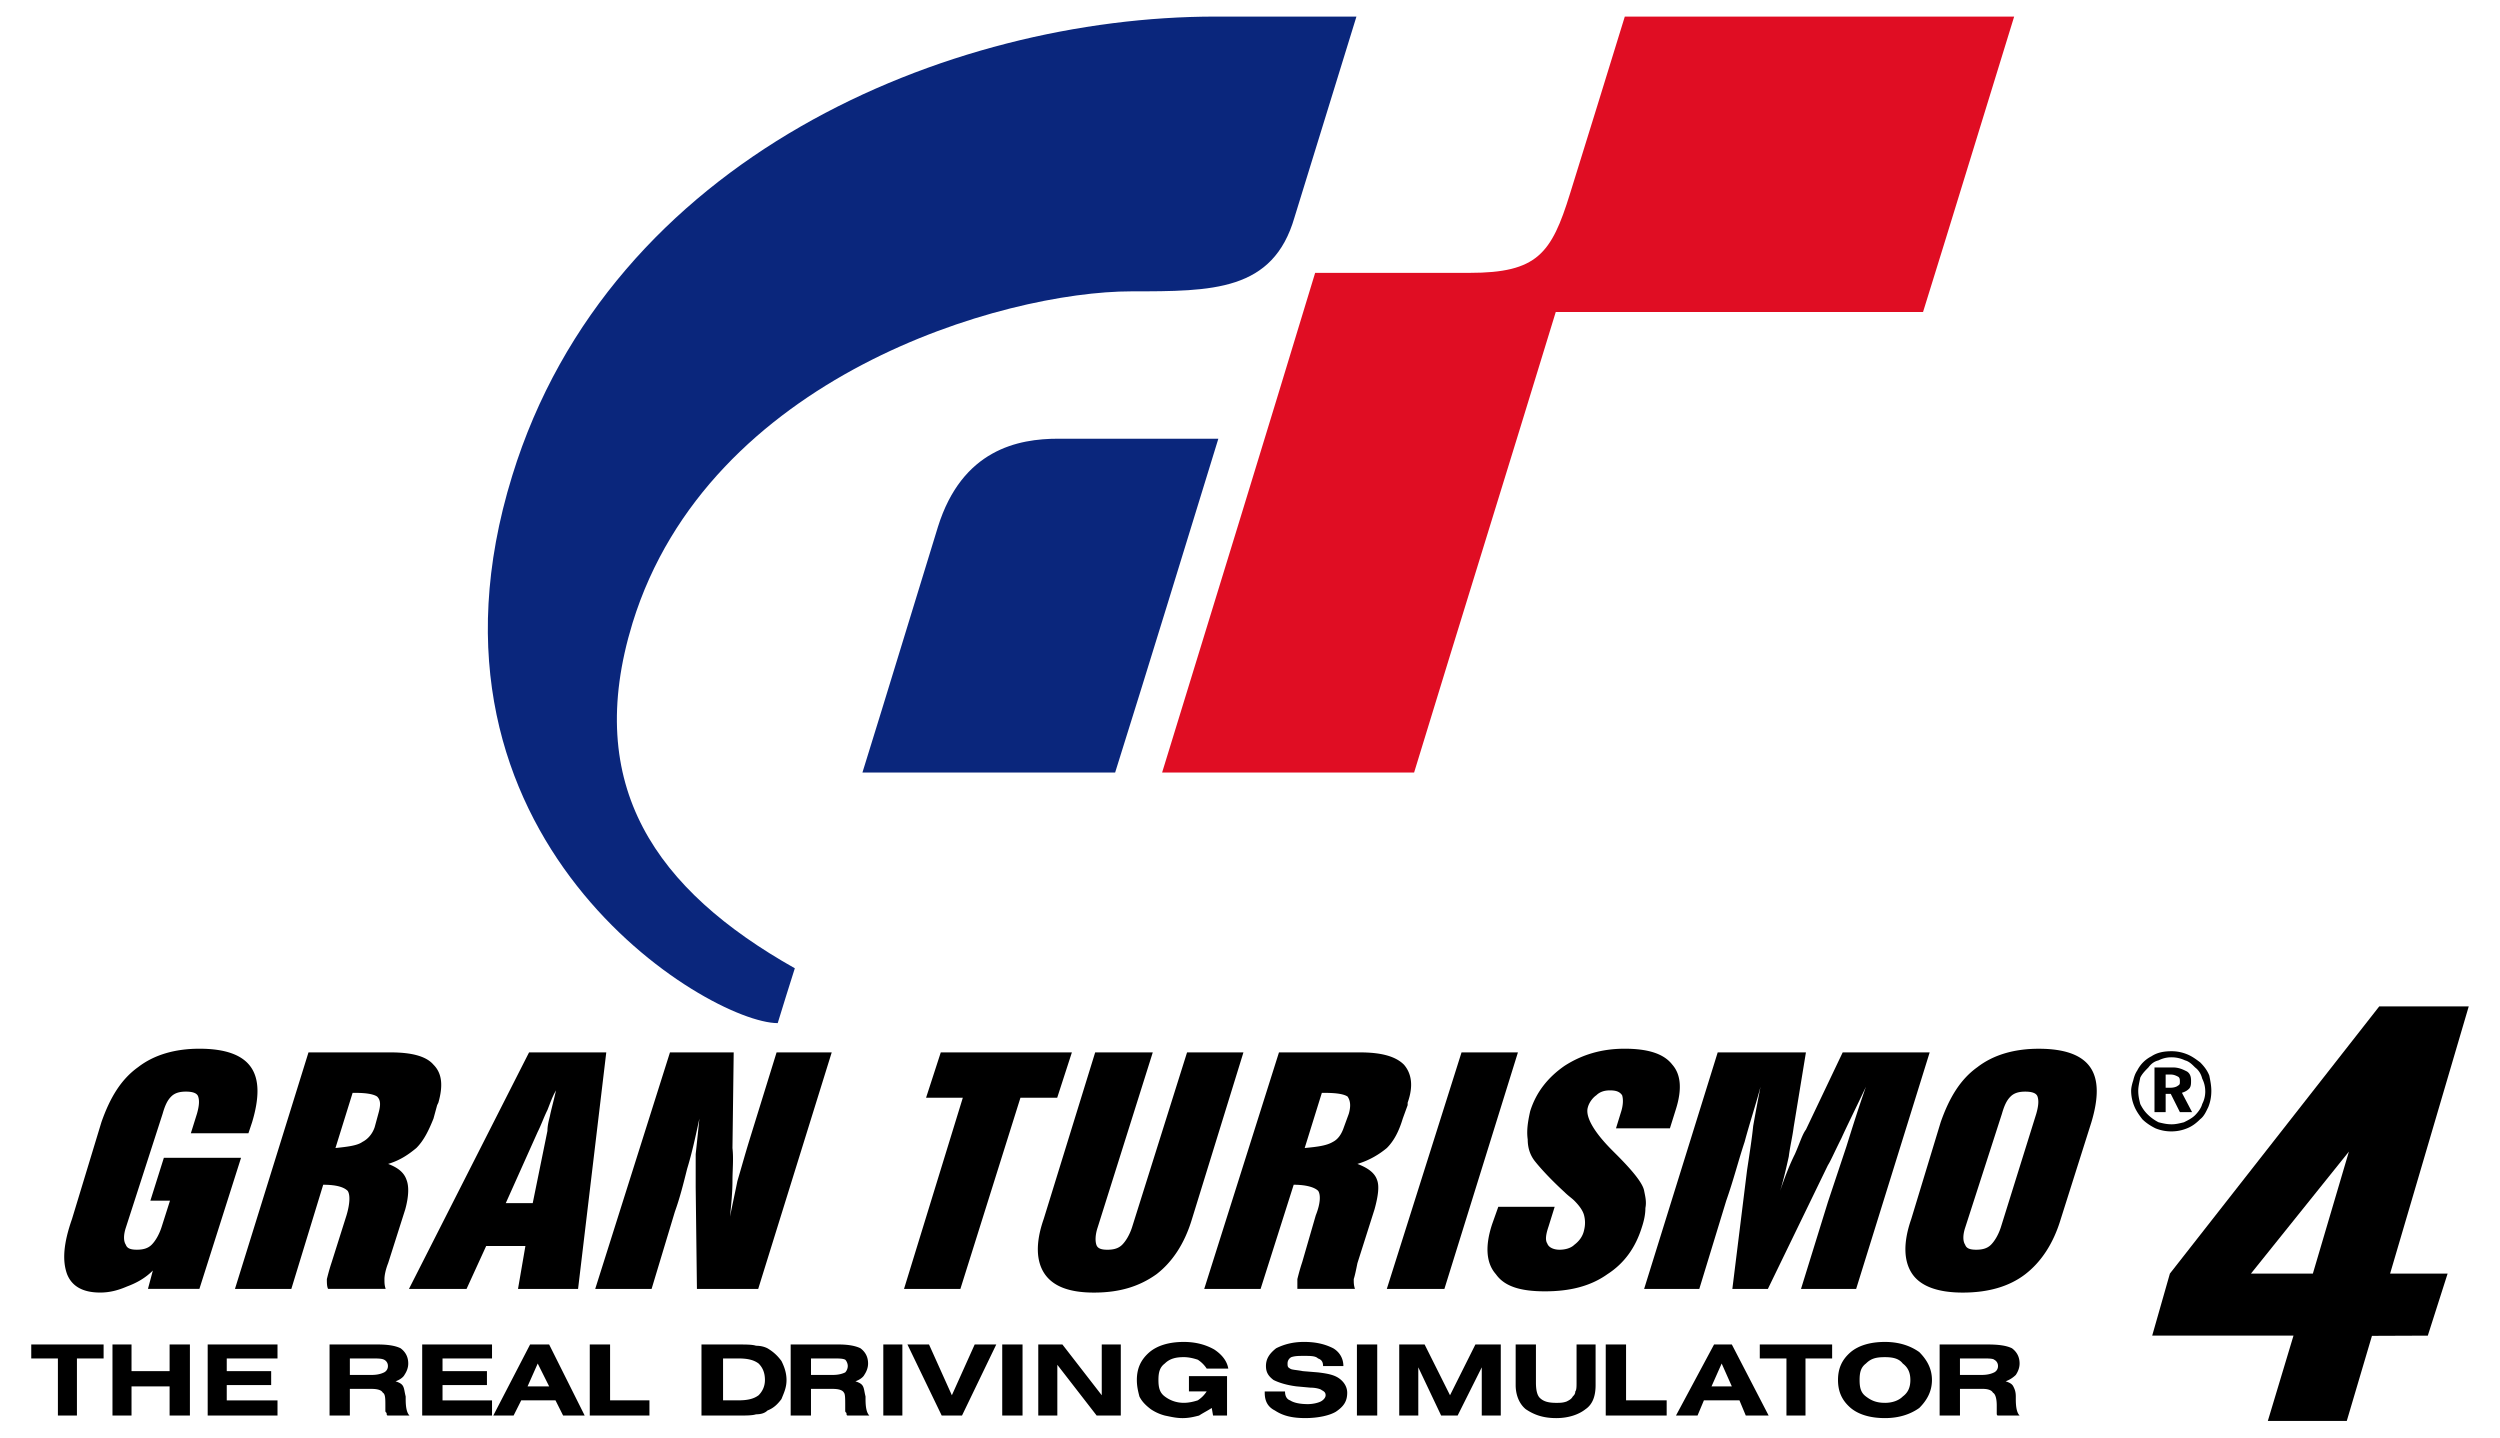
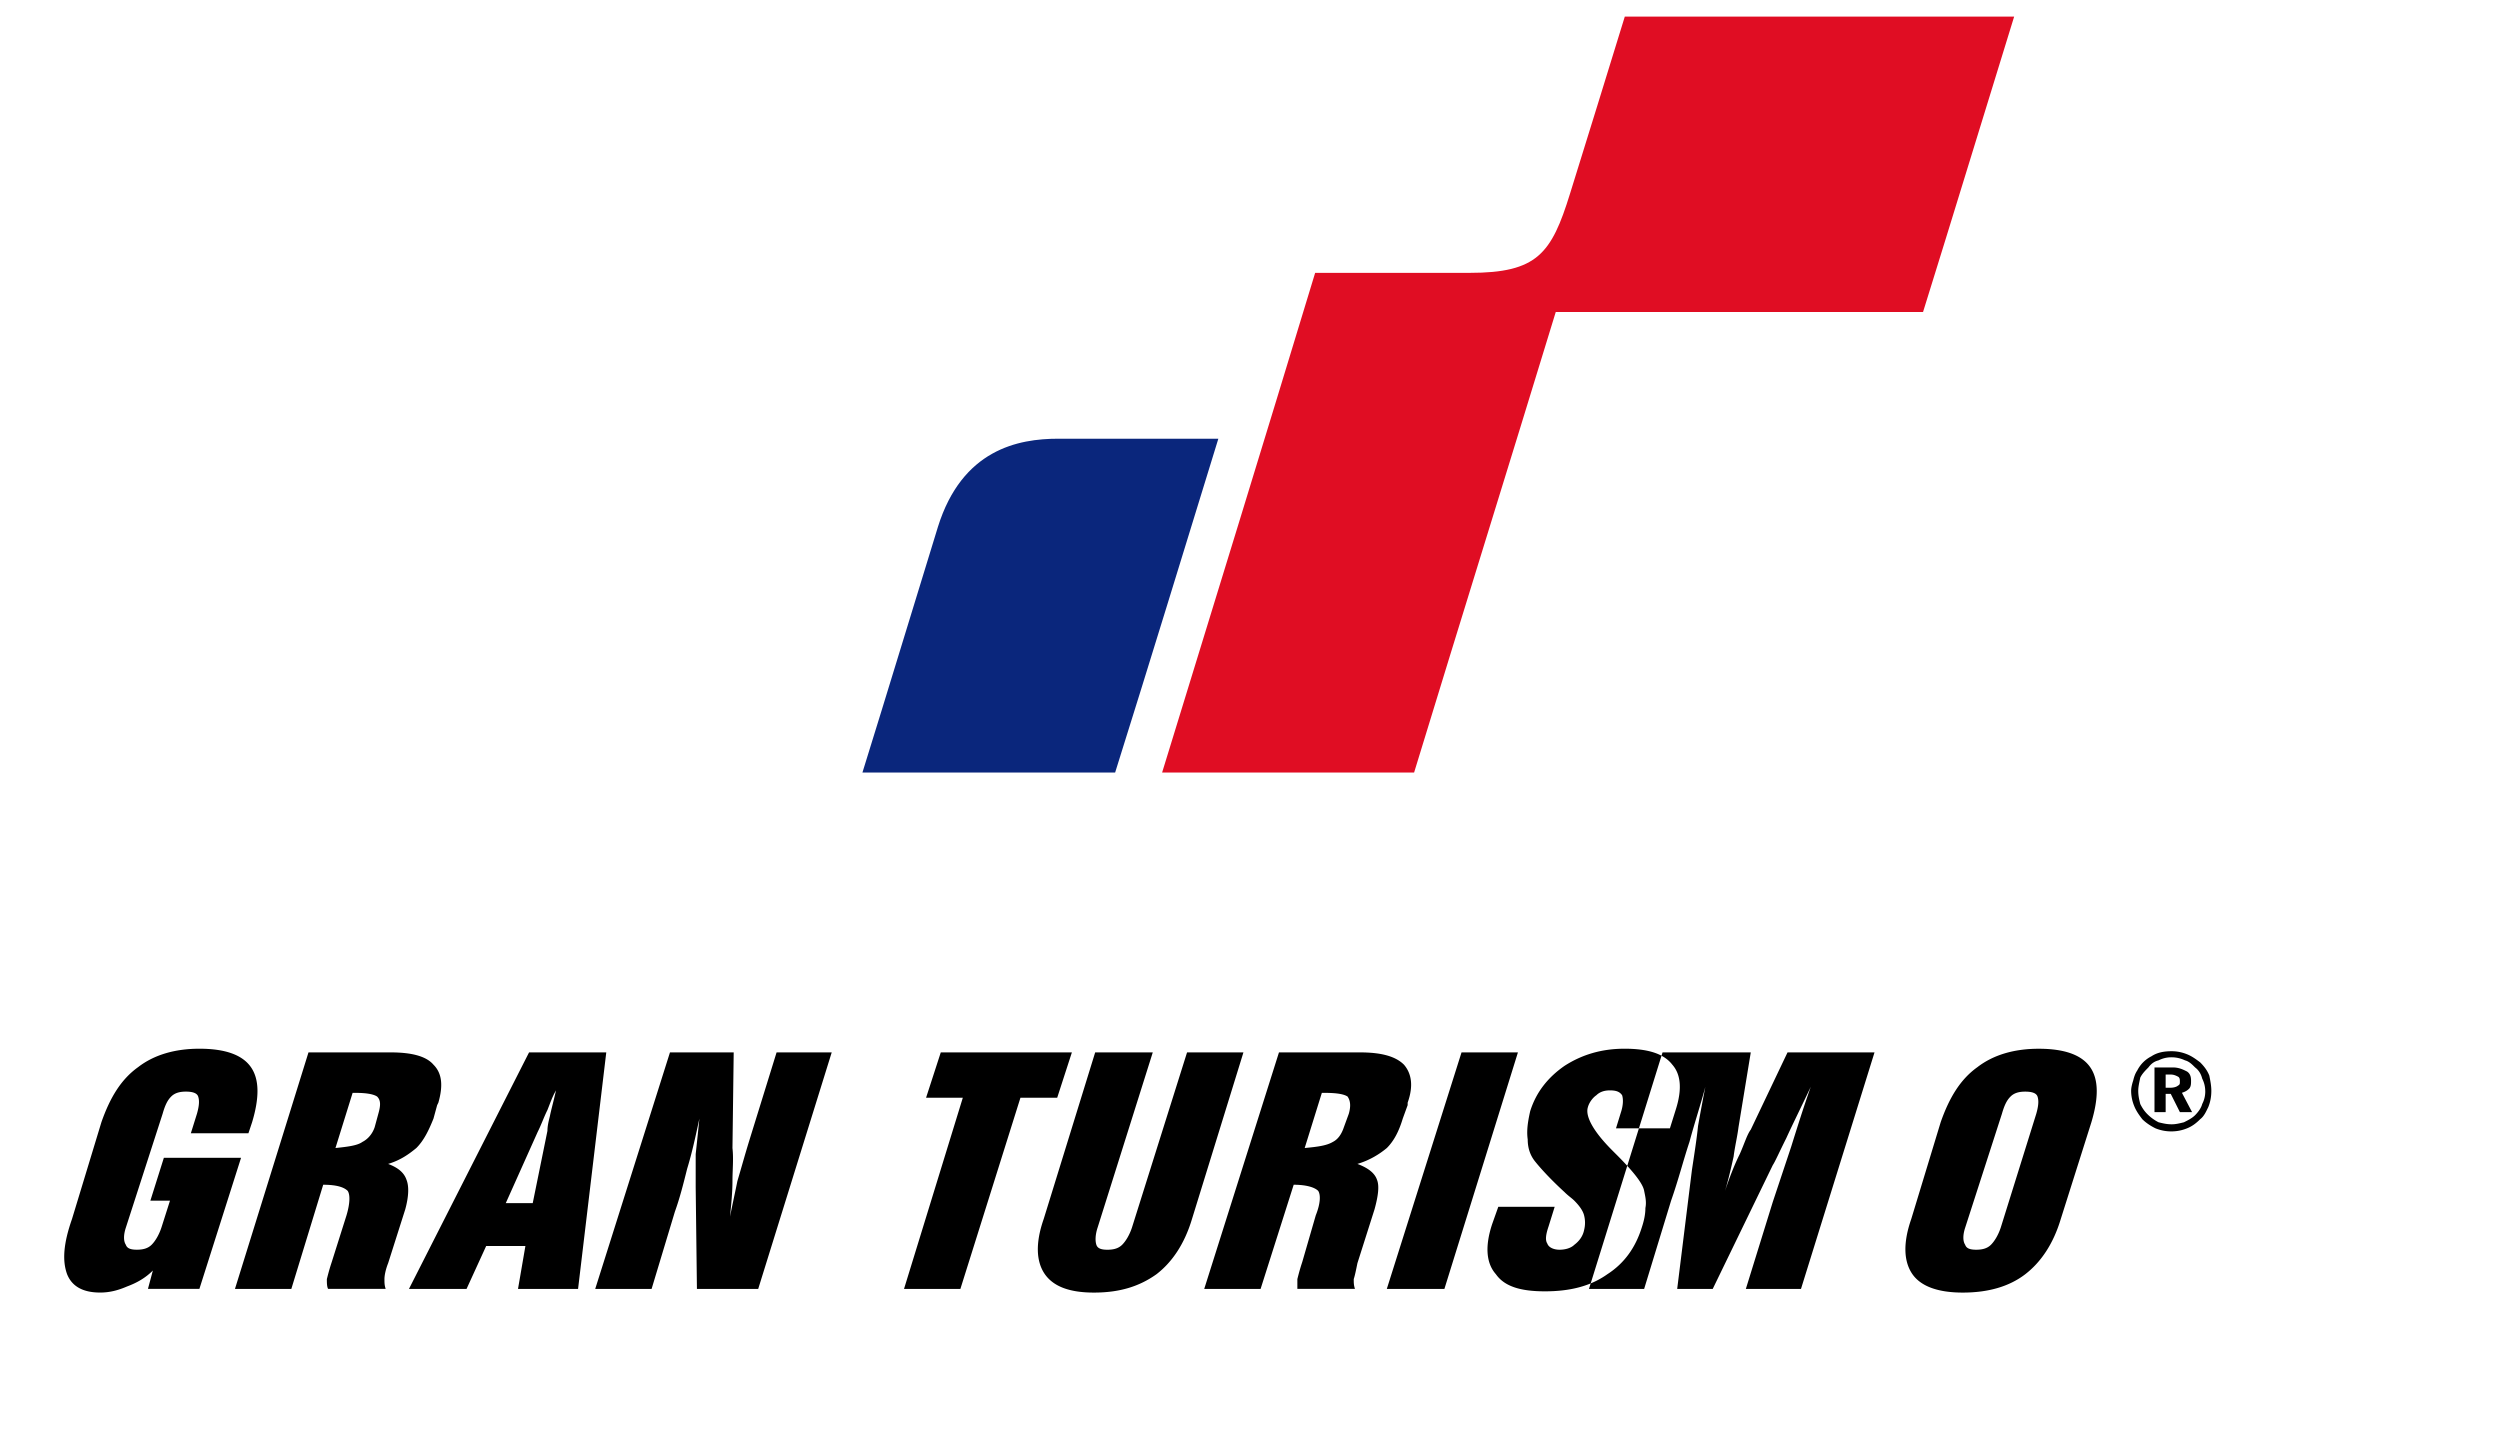
<svg xmlns="http://www.w3.org/2000/svg" height="115" viewBox="0 0 192.756 192.755" width="200">
-   <path clip-rule="evenodd" d="m-51.397 172.83.659-2.466c-.986.991-2.135 1.646-3.45 2.135-1.15.498-2.299.82-3.616.82-2.3 0-3.779-.82-4.433-2.458-.659-1.81-.495-4.112.656-7.4l3.943-12.98c1.151-3.288 2.63-5.75 4.93-7.392 2.131-1.646 4.927-2.466 8.215-2.466 3.45 0 5.752.82 6.9 2.466 1.15 1.642 1.15 4.104.163 7.392l-.495 1.483h-7.72l.822-2.626c.328-1.152.328-1.814.162-2.303-.162-.494-.822-.66-1.644-.66-.82 0-1.48.167-1.973.66-.491.491-.82 1.151-1.147 2.303l-4.933 15.274c-.325.991-.325 1.813 0 2.302.166.491.66.66 1.48.66s1.476-.17 1.972-.66c.493-.49.986-1.311 1.315-2.302l1.151-3.614h-2.631l1.81-5.75h10.35l-5.586 17.58h-6.9v.002zm25.144-18.891c1.642-.168 2.955-.331 3.615-.82.657-.331 1.315-.992 1.644-1.977l.491-1.802c.328-1.152.328-1.814-.165-2.303-.491-.33-1.477-.495-2.955-.495h-.33l-2.3 7.397zm-13.476 18.891h7.56l4.272-13.967c1.808 0 2.793.331 3.286.824.328.491.328 1.642-.163 3.284l-1.974 6.247c-.327.984-.492 1.643-.658 2.295 0 .495 0 .984.166 1.315h7.721c-.165-.495-.165-.82-.165-1.315 0-.49.165-1.31.494-2.131l2.299-7.233c.493-1.805.493-3.124.166-3.944-.332-.984-1.152-1.638-2.465-2.135 1.643-.491 2.792-1.311 3.781-2.131.986-.984 1.64-2.303 2.299-3.945l.493-1.806.163-.33c.657-2.303.491-3.945-.656-5.093-.986-1.155-2.959-1.65-5.75-1.65h-11.01l-9.859 31.715zm23.333 0 16.103-31.714H10.06L6.278 172.83h-8.053l.99-5.75h-5.26l-2.63 5.75h-7.721zm12.979-11.499H.198l1.973-9.695c0-.654.164-1.315.33-1.973.161-.82.49-1.973.818-3.45-.49.824-.818 1.806-1.148 2.63-.492.988-.822 1.973-1.316 2.953l-4.272 9.535zM8.578 172.83h7.56l3.12-10.348c.657-1.813 1.152-3.777 1.643-5.75.658-2.139 1.151-4.44 1.644-6.738a416.89 416.89 0 0 1-.495 4.767v4.435l.166 13.636h8.216l9.857-31.714h-7.393l-3.613 11.67c-.657 2.13-1.151 3.944-1.642 5.586-.33 1.642-.659 3.117-.99 4.763.168-1.646.33-3.288.33-4.763 0-1.482.165-2.957 0-4.435l.165-12.823h-8.545zm41.408 0 7.883-25.633h-4.928l1.973-6.081h17.58l-1.97 6.081h-4.928l-8.052 25.633h-7.558zm33.354-31.712h-7.723l-6.904 22.346c-1.149 3.288-.984 5.758.164 7.4 1.155 1.639 3.29 2.459 6.574 2.459 3.45 0 6.08-.82 8.382-2.459 2.135-1.642 3.777-4.112 4.763-7.4l6.901-22.346h-7.56l-7.39 23.498c-.33.99-.824 1.813-1.317 2.302-.495.49-1.151.66-1.973.66-.82 0-1.315-.171-1.477-.66-.165-.491-.165-1.311.162-2.303zm20.372 12.82c1.808-.167 2.959-.33 3.779-.82.658-.33 1.151-.99 1.478-1.976l.659-1.802c.327-1.152.163-1.814-.166-2.303-.494-.33-1.48-.495-3.122-.495h-.328zM90.24 172.83l10.022-31.714h10.848c2.791 0 4.765.494 5.914 1.65.986 1.147 1.313 2.789.493 5.091v.331l-.657 1.806c-.494 1.642-1.15 2.96-2.135 3.945-.989.82-2.298 1.642-3.944 2.131 1.313.498 2.298 1.151 2.628 2.135.327.82.165 2.139-.33 3.944l-2.298 7.233c-.166.82-.33 1.642-.493 2.131 0 .495 0 .82.164 1.315h-7.724v-1.315c.166-.654.331-1.31.658-2.295l1.808-6.247c.658-1.642.658-2.793.327-3.284-.49-.495-1.642-.824-3.286-.824l-4.437 13.967H90.24zm24.484 0h7.721l9.859-31.714h-7.562l-10.019 31.714zm14.948-11.01h7.56l-.82 2.634c-.331.98-.493 1.806-.166 2.295.166.498.82.827 1.644.827.657 0 1.479-.17 1.974-.66.656-.491 1.147-1.151 1.313-1.973a3.983 3.983 0 0 0 0-1.973c-.166-.655-.659-1.315-1.313-1.974-.331-.33-.822-.654-1.317-1.15-1.973-1.807-3.283-3.281-3.945-4.109-.656-.82-.985-1.802-.985-2.953-.162-1.151 0-2.303.33-3.777.82-2.634 2.467-4.6 4.602-6.082 2.298-1.482 4.928-2.302 8.052-2.302s5.258.655 6.405 2.139c1.152 1.307 1.317 3.288.499 5.914l-.822 2.626h-7.23l.658-2.135c.327-.98.327-1.806.165-2.303-.331-.49-.822-.654-1.646-.654-.658 0-1.313.163-1.81.654-.49.331-.985.991-1.147 1.646-.329 1.151.659 3.124 3.284 5.75l.166.168.331.33c2.3 2.296 3.614 3.945 3.777 4.93.166.82.328 1.478.166 2.298 0 .82-.166 1.646-.491 2.626-.824 2.633-2.303 4.768-4.605 6.247-2.3 1.638-5.094 2.298-8.378 2.298-3.286 0-5.425-.66-6.573-2.298-1.314-1.479-1.48-3.781-.494-6.738zm19.556 11.01h7.396l3.613-11.83c.984-2.793 1.642-5.42 2.464-7.882.657-2.466 1.477-4.928 2.134-7.396a289.414 289.414 0 0 0-.984 5.26c-.164 1.642-.495 3.777-.82 5.91l-1.974 15.938h4.765l8.05-16.593c.332-.498.823-1.646 1.809-3.613.822-1.81 1.975-4.112 3.29-6.902-.986 2.79-1.808 5.42-2.632 8.05-.82 2.465-1.642 4.931-2.464 7.395l-3.612 11.663h7.394l9.859-31.714h-11.664l-4.929 10.355c-.494.654-.822 1.806-1.478 3.288-.659 1.31-1.313 2.957-1.977 4.928.495-1.646.824-3.12 1.155-4.603.162-1.315.49-2.626.656-3.944l1.644-10.026h-11.83l-9.866 31.716zm47.977-23.49-4.928 15.274c-.325.99-.325 1.813 0 2.302.165.49.658.66 1.482.66.817 0 1.475-.17 1.97-.66.492-.491.985-1.311 1.315-2.302l4.766-15.274c.33-1.152.33-1.814.166-2.303-.166-.495-.822-.66-1.644-.66s-1.48.167-1.974.66c-.494.491-.822 1.151-1.153 2.303zm-8.216 1.145c1.153-3.288 2.631-5.75 4.93-7.392 2.133-1.646 4.928-2.466 8.216-2.466 3.45 0 5.75.82 6.898 2.466 1.151 1.642 1.151 4.104.166 7.392l-4.107 12.98c-.985 3.287-2.63 5.757-4.764 7.4-2.137 1.638-4.93 2.458-8.378 2.458-3.29 0-5.589-.82-6.74-2.459-1.15-1.642-1.313-4.112-.166-7.4zM219.158 144.084v1.769h.683c.41 0 .814-.134.954-.272.271-.134.271-.271.271-.545 0-.27 0-.545-.271-.679-.272-.134-.543-.271-.954-.271h-.683zm-1.495-.95h2.449c.816 0 1.363.271 1.908.545.407.271.543.678.543 1.223 0 .408 0 .817-.271 1.09-.272.27-.543.407-.953.541l1.36 2.59h-1.633l-1.225-2.447h-.683v2.448h-1.497v-5.99zm2.315-1.36a4.17 4.17 0 0 1 1.77.407c.544.134.953.545 1.36.953.543.41.815.952.952 1.497.272.545.41 1.09.41 1.768a3.62 3.62 0 0 1-.41 1.639c-.135.537-.545 1.086-.952 1.497-.409.407-.954.679-1.499.952-.543.134-1.086.272-1.633.272-.68 0-1.223-.138-1.768-.272a5.955 5.955 0 0 1-1.501-1.09c-.407-.407-.679-.82-.952-1.357-.136-.545-.272-1.09-.272-1.776 0-.542.134-1.086.272-1.769.271-.541.68-.948 1.088-1.358.409-.545.816-.816 1.363-.952a3.734 3.734 0 0 1 1.772-.41zm0-.816c.679 0 1.361.134 2.044.407.679.272 1.224.683 1.767 1.09.545.545.954 1.09 1.223 1.768.136.68.272 1.358.272 2.039 0 .816-.136 1.504-.407 2.183-.272.545-.545 1.224-1.09 1.631-.543.545-1.088.956-1.767 1.224a5.49 5.49 0 0 1-2.044.41 5.616 5.616 0 0 1-2.177-.41c-.547-.27-1.226-.679-1.771-1.224-.41-.541-.815-1.086-1.088-1.772a5.435 5.435 0 0 1-.41-2.042c0-.408.137-.952.272-1.358.136-.545.272-.952.545-1.357a4.306 4.306 0 0 1 1.903-1.907c.822-.548 1.774-.682 2.728-.682z" fill-rule="evenodd" />
+   <path clip-rule="evenodd" d="m-51.397 172.83.659-2.466c-.986.991-2.135 1.646-3.45 2.135-1.15.498-2.299.82-3.616.82-2.3 0-3.779-.82-4.433-2.458-.659-1.81-.495-4.112.656-7.4l3.943-12.98c1.151-3.288 2.63-5.75 4.93-7.392 2.131-1.646 4.927-2.466 8.215-2.466 3.45 0 5.752.82 6.9 2.466 1.15 1.642 1.15 4.104.163 7.392l-.495 1.483h-7.72l.822-2.626c.328-1.152.328-1.814.162-2.303-.162-.494-.822-.66-1.644-.66-.82 0-1.48.167-1.973.66-.491.491-.82 1.151-1.147 2.303l-4.933 15.274c-.325.991-.325 1.813 0 2.302.166.491.66.66 1.48.66s1.476-.17 1.972-.66c.493-.49.986-1.311 1.315-2.302l1.151-3.614h-2.631l1.81-5.75h10.35l-5.586 17.58h-6.9v.002zm25.144-18.891c1.642-.168 2.955-.331 3.615-.82.657-.331 1.315-.992 1.644-1.977l.491-1.802c.328-1.152.328-1.814-.165-2.303-.491-.33-1.477-.495-2.955-.495h-.33l-2.3 7.397zm-13.476 18.891h7.56l4.272-13.967c1.808 0 2.793.331 3.286.824.328.491.328 1.642-.163 3.284l-1.974 6.247c-.327.984-.492 1.643-.658 2.295 0 .495 0 .984.166 1.315h7.721c-.165-.495-.165-.82-.165-1.315 0-.49.165-1.31.494-2.131l2.299-7.233c.493-1.805.493-3.124.166-3.944-.332-.984-1.152-1.638-2.465-2.135 1.643-.491 2.792-1.311 3.781-2.131.986-.984 1.64-2.303 2.299-3.945l.493-1.806.163-.33c.657-2.303.491-3.945-.656-5.093-.986-1.155-2.959-1.65-5.75-1.65h-11.01l-9.859 31.715zm23.333 0 16.103-31.714H10.06L6.278 172.83h-8.053l.99-5.75h-5.26l-2.63 5.75h-7.721zm12.979-11.499H.198l1.973-9.695c0-.654.164-1.315.33-1.973.161-.82.49-1.973.818-3.45-.49.824-.818 1.806-1.148 2.63-.492.988-.822 1.973-1.316 2.953l-4.272 9.535zM8.578 172.83h7.56l3.12-10.348c.657-1.813 1.152-3.777 1.643-5.75.658-2.139 1.151-4.44 1.644-6.738a416.89 416.89 0 0 1-.495 4.767v4.435l.166 13.636h8.216l9.857-31.714h-7.393l-3.613 11.67c-.657 2.13-1.151 3.944-1.642 5.586-.33 1.642-.659 3.117-.99 4.763.168-1.646.33-3.288.33-4.763 0-1.482.165-2.957 0-4.435l.165-12.823h-8.545zm41.408 0 7.883-25.633h-4.928l1.973-6.081h17.58l-1.97 6.081h-4.928l-8.052 25.633h-7.558zm33.354-31.712h-7.723l-6.904 22.346c-1.149 3.288-.984 5.758.164 7.4 1.155 1.639 3.29 2.459 6.574 2.459 3.45 0 6.08-.82 8.382-2.459 2.135-1.642 3.777-4.112 4.763-7.4l6.901-22.346h-7.56l-7.39 23.498c-.33.99-.824 1.813-1.317 2.302-.495.49-1.151.66-1.973.66-.82 0-1.315-.171-1.477-.66-.165-.491-.165-1.311.162-2.303zm20.372 12.82c1.808-.167 2.959-.33 3.779-.82.658-.33 1.151-.99 1.478-1.976l.659-1.802c.327-1.152.163-1.814-.166-2.303-.494-.33-1.48-.495-3.122-.495h-.328zM90.24 172.83l10.022-31.714h10.848c2.791 0 4.765.494 5.914 1.65.986 1.147 1.313 2.789.493 5.091v.331l-.657 1.806c-.494 1.642-1.15 2.96-2.135 3.945-.989.82-2.298 1.642-3.944 2.131 1.313.498 2.298 1.151 2.628 2.135.327.82.165 2.139-.33 3.944l-2.298 7.233c-.166.82-.33 1.642-.493 2.131 0 .495 0 .82.164 1.315h-7.724v-1.315c.166-.654.331-1.31.658-2.295l1.808-6.247c.658-1.642.658-2.793.327-3.284-.49-.495-1.642-.824-3.286-.824l-4.437 13.967H90.24zm24.484 0h7.721l9.859-31.714h-7.562l-10.019 31.714zm14.948-11.01h7.56l-.82 2.634c-.331.98-.493 1.806-.166 2.295.166.498.82.827 1.644.827.657 0 1.479-.17 1.974-.66.656-.491 1.147-1.151 1.313-1.973a3.983 3.983 0 0 0 0-1.973c-.166-.655-.659-1.315-1.313-1.974-.331-.33-.822-.654-1.317-1.15-1.973-1.807-3.283-3.281-3.945-4.109-.656-.82-.985-1.802-.985-2.953-.162-1.151 0-2.303.33-3.777.82-2.634 2.467-4.6 4.602-6.082 2.298-1.482 4.928-2.302 8.052-2.302s5.258.655 6.405 2.139c1.152 1.307 1.317 3.288.499 5.914l-.822 2.626h-7.23l.658-2.135c.327-.98.327-1.806.165-2.303-.331-.49-.822-.654-1.646-.654-.658 0-1.313.163-1.81.654-.49.331-.985.991-1.147 1.646-.329 1.151.659 3.124 3.284 5.75l.166.168.331.33c2.3 2.296 3.614 3.945 3.777 4.93.166.82.328 1.478.166 2.298 0 .82-.166 1.646-.491 2.626-.824 2.633-2.303 4.768-4.605 6.247-2.3 1.638-5.094 2.298-8.378 2.298-3.286 0-5.425-.66-6.573-2.298-1.314-1.479-1.48-3.781-.494-6.738zm19.556 11.01l3.613-11.83c.984-2.793 1.642-5.42 2.464-7.882.657-2.466 1.477-4.928 2.134-7.396a289.414 289.414 0 0 0-.984 5.26c-.164 1.642-.495 3.777-.82 5.91l-1.974 15.938h4.765l8.05-16.593c.332-.498.823-1.646 1.809-3.613.822-1.81 1.975-4.112 3.29-6.902-.986 2.79-1.808 5.42-2.632 8.05-.82 2.465-1.642 4.931-2.464 7.395l-3.612 11.663h7.394l9.859-31.714h-11.664l-4.929 10.355c-.494.654-.822 1.806-1.478 3.288-.659 1.31-1.313 2.957-1.977 4.928.495-1.646.824-3.12 1.155-4.603.162-1.315.49-2.626.656-3.944l1.644-10.026h-11.83l-9.866 31.716zm47.977-23.49-4.928 15.274c-.325.99-.325 1.813 0 2.302.165.49.658.66 1.482.66.817 0 1.475-.17 1.97-.66.492-.491.985-1.311 1.315-2.302l4.766-15.274c.33-1.152.33-1.814.166-2.303-.166-.495-.822-.66-1.644-.66s-1.48.167-1.974.66c-.494.491-.822 1.151-1.153 2.303zm-8.216 1.145c1.153-3.288 2.631-5.75 4.93-7.392 2.133-1.646 4.928-2.466 8.216-2.466 3.45 0 5.75.82 6.898 2.466 1.151 1.642 1.151 4.104.166 7.392l-4.107 12.98c-.985 3.287-2.63 5.757-4.764 7.4-2.137 1.638-4.93 2.458-8.378 2.458-3.29 0-5.589-.82-6.74-2.459-1.15-1.642-1.313-4.112-.166-7.4zM219.158 144.084v1.769h.683c.41 0 .814-.134.954-.272.271-.134.271-.271.271-.545 0-.27 0-.545-.271-.679-.272-.134-.543-.271-.954-.271h-.683zm-1.495-.95h2.449c.816 0 1.363.271 1.908.545.407.271.543.678.543 1.223 0 .408 0 .817-.271 1.09-.272.27-.543.407-.953.541l1.36 2.59h-1.633l-1.225-2.447h-.683v2.448h-1.497v-5.99zm2.315-1.36a4.17 4.17 0 0 1 1.77.407c.544.134.953.545 1.36.953.543.41.815.952.952 1.497.272.545.41 1.09.41 1.768a3.62 3.62 0 0 1-.41 1.639c-.135.537-.545 1.086-.952 1.497-.409.407-.954.679-1.499.952-.543.134-1.086.272-1.633.272-.68 0-1.223-.138-1.768-.272a5.955 5.955 0 0 1-1.501-1.09c-.407-.407-.679-.82-.952-1.357-.136-.545-.272-1.09-.272-1.776 0-.542.134-1.086.272-1.769.271-.541.68-.948 1.088-1.358.409-.545.816-.816 1.363-.952a3.734 3.734 0 0 1 1.772-.41zm0-.816c.679 0 1.361.134 2.044.407.679.272 1.224.683 1.767 1.09.545.545.954 1.09 1.223 1.768.136.68.272 1.358.272 2.039 0 .816-.136 1.504-.407 2.183-.272.545-.545 1.224-1.09 1.631-.543.545-1.088.956-1.767 1.224a5.49 5.49 0 0 1-2.044.41 5.616 5.616 0 0 1-2.177-.41c-.547-.27-1.226-.679-1.771-1.224-.41-.541-.815-1.086-1.088-1.772a5.435 5.435 0 0 1-.41-2.042c0-.408.137-.952.272-1.358.136-.545.272-.952.545-1.357a4.306 4.306 0 0 1 1.903-1.907c.822-.548 1.774-.682 2.728-.682z" fill-rule="evenodd" />
  <path clip-rule="evenodd" d="M54.527 70.663c3.245-10.404 10.785-11.836 16.13-11.836h21.476c-4.582 14.888-9.165 29.874-13.84 44.765H44.408c3.532-11.358 6.587-21.475 10.12-32.93z" fill="#0a267c" fill-rule="evenodd" />
  <path clip-rule="evenodd" d="M105.114 36.588h20.714c9.068 0 10.974-2.577 13.455-10.597 2.483-7.922 4.869-15.75 7.352-23.765h52.209c-4.105 13.267-8.11 26.438-12.217 39.61h-49.25c-6.299 20.618-12.697 41.14-18.994 61.755h-33.79c6.872-22.335 13.746-44.669 20.521-67.003z" fill="#e00d23" fill-rule="evenodd" />
-   <path clip-rule="evenodd" d="M33.05 137.19c-9.257 0-50.681-24.627-35.6-73.4C10.622 21.027 55.956 2.223 91.752 2.223h18.899c-2.768 8.973-5.537 17.943-8.304 26.916-2.864 9.928-10.976 9.928-21.856 9.928-17.18 0-56.698 11.36-66.91 44.48-6.682 21.855 3.148 35.792 21.763 46.29-.767 2.386-1.527 4.871-2.293 7.352z" fill="#0a267c" fill-rule="evenodd" />
-   <path clip-rule="evenodd" d="M191.576 184.366h2.892c.852 0 1.36-.175 1.7-.342a.93.93 0 0 0 .51-.85.929.929 0 0 0-.51-.85c-.17-.171-.848-.171-1.7-.171h-2.892zm-10.054 3.742c1.027 0 1.877-.335 2.384-.85.681-.504 1.021-1.188 1.021-2.211 0-1.021-.34-1.7-1.02-2.212-.508-.678-1.358-.853-2.385-.853-1.188 0-1.87.175-2.551.853-.681.512-.852 1.193-.852 2.212 0 1.024.171 1.707.852 2.21.68.516 1.363.85 2.551.85zm-23.258-2.208h2.723l-1.363-3.065zM37.51 184.366h2.892c.85 0 1.36-.175 1.702-.342a1.3 1.3 0 0 0 .34-.85c0-.342-.171-.683-.34-.85-.34-.171-.852-.171-1.87-.171h-2.722v2.213zm-11.79-2.211v5.618h2.043c1.19 0 2.044-.175 2.723-.682.51-.512.85-1.193.85-2.046 0-1.021-.34-1.7-.85-2.211-.679-.508-1.533-.68-2.723-.68zM-.493 185.9h2.894l-1.533-3.065zm-23.829-1.534h2.892c.852 0 1.361-.175 1.702-.342a.933.933 0 0 0 .51-.85.929.929 0 0 0-.51-.85c-.34-.171-.85-.171-1.871-.171h-2.723zm199.546.68c0-1.532.51-2.72 1.704-3.745 1.019-.85 2.555-1.361 4.593-1.361 1.877 0 3.405.511 4.6 1.361 1.02 1.025 1.7 2.211 1.7 3.746 0 1.534-.68 2.728-1.7 3.749-1.195.85-2.723 1.358-4.6 1.358-2.038 0-3.574-.508-4.593-1.358-1.192-1.023-1.704-2.217-1.704-3.75zm-4.36-2.891h3.573v-1.875h-9.702v1.875h3.576v7.656h2.554zm-17.367 7.656 5.107-9.53h2.382l4.936 9.53h-3.065l-.85-2.038h-4.765l-.855 2.038zm-9.418 0v-9.53h2.724v7.492h5.446v2.038zm-9.36-9.53v5.106c0 1.025.17 1.704.511 2.046.51.507 1.194.675 2.21.675.513 0 .853 0 1.363-.168.344-.167.682-.342.853-.682.17-.167.339-.339.339-.679.171-.167.171-.679.171-1.192v-5.107h2.553v5.445c0 1.366-.34 2.554-1.36 3.24-.853.679-2.21 1.189-3.918 1.189-1.87 0-3.06-.508-4.08-1.189-.852-.686-1.361-1.874-1.361-3.24v-5.445zm-18.33 9.53v-9.53h3.403l3.406 6.81 3.403-6.81h3.403v9.53h-2.55v-6.466l-3.235 6.466h-2.212l-3.063-6.466v6.466zm-5.674 0v-9.53h2.723v9.53zm-12.367-3.232h2.726c0 .512.17 1.021.679 1.196.508.335 1.36.504 2.382.504.68 0 1.36-.171 1.702-.339.34-.167.682-.507.682-.85 0-.338-.173-.51-.513-.678-.17-.175-.85-.342-1.529-.342l-1.876-.172c-1.358-.174-2.38-.511-3.063-.853-.68-.512-1.02-1.021-1.02-1.871 0-1.021.51-1.704 1.362-2.382 1.025-.512 2.211-.854 3.746-.854 1.703 0 2.897.342 3.914.854.85.507 1.36 1.36 1.36 2.382h-2.723c0-.508-.17-.85-.68-1.021-.34-.342-1.02-.342-1.873-.342-.683 0-1.194 0-1.7.167a.942.942 0 0 0-.51.854c0 .342 0 .511.34.679.172.174.849.174 1.7.345l2.044.168c1.364.167 2.213.342 2.894.85.68.511 1.021 1.196 1.021 1.878 0 1.188-.51 1.867-1.53 2.553-.848.504-2.383.847-4.084.847-1.871 0-3.062-.343-4.086-1.021-1.021-.512-1.36-1.358-1.36-2.379v-.173zm-7.099 2.215c-.51.339-1.19.679-1.7 1.017-.68.175-1.363.343-2.213.343-.85 0-1.532-.168-2.382-.343a6.153 6.153 0 0 1-1.871-.846c-.683-.519-1.194-1.025-1.533-1.707-.173-.679-.344-1.358-.344-2.211 0-1.533.514-2.721 1.708-3.746 1.017-.85 2.55-1.361 4.593-1.361 1.533 0 2.894.342 4.086 1.02 1.021.68 1.704 1.533 1.873 2.554H90.57a4.028 4.028 0 0 0-1.19-1.188c-.51-.171-1.192-.346-1.873-.346-1.02 0-1.87.175-2.553.854-.68.511-.854 1.192-.854 2.21 0 1.026.173 1.708.854 2.212.682.515 1.532.85 2.553.85.68 0 1.362-.167 1.873-.335.51-.342.85-.682 1.19-1.196H88.19v-2.045h5.109v5.278h-1.875zm-23.262 1.017v-9.53h3.236l5.276 6.81v-6.81h2.554v9.53h-3.236l-5.274-6.806v6.806zm-4.833 0v-9.53h2.724v9.53zm-8.116 0-4.594-9.53h2.894l3.063 6.81 3.061-6.81h2.894l-4.595 9.53h-2.723zm-7.83 0v-9.53h2.556v9.53zm-12.421 0v-9.53h6.466c1.192 0 2.213.17 2.894.51.68.508 1.02 1.189 1.02 2.043 0 .511-.17 1.024-.51 1.532-.17.338-.68.679-1.19.854.509.167.85.338 1.019.678.169.339.169.68.34 1.358v.342c0 1.196.17 1.875.51 2.211h-2.894c-.171 0-.171-.167-.171-.338-.17-.167-.17-.167-.17-.342v-.686c0-.847 0-1.525-.169-1.693-.171-.342-.68-.515-1.53-.515H37.51v3.574h-2.723v.002zm-7.194-9.53c1.19 0 2.044 0 2.554.17.679 0 1.19.168 1.53.342.852.508 1.364 1.021 1.873 1.7.34.683.68 1.533.68 2.554 0 1.024-.34 1.707-.68 2.553-.51.679-1.019 1.196-1.873 1.533-.34.342-.851.511-1.53.511-.51.167-1.363.167-2.554.167h-4.766v-9.53zm-19.746 9.53v-9.53h2.724v7.492h5.278v2.038zm-12.937 0 4.936-9.53h2.554l4.766 9.53H4.273l-1.023-2.038h-4.593l-1.023 2.038h-2.723zm-9.533 0v-9.53h9.364v1.874h-6.637v1.703h5.956v1.867h-5.956v2.05h6.637v2.038h-9.364zm-12.421 0v-9.53h6.468c1.36 0 2.382.17 3.061.51.68.508 1.023 1.189 1.023 2.043 0 .511-.17 1.024-.513 1.532-.17.338-.679.679-1.19.854.51.167.85.338 1.019.678.169.339.169.68.34 1.358v.342c0 1.196.173 1.875.511 2.211h-2.895c-.17 0-.17-.167-.17-.338-.17-.167-.17-.167-.17-.342v-.686c0-.847 0-1.525-.34-1.693-.17-.342-.68-.515-1.531-.515h-2.892v3.574h-2.721v.002zm-16.342 0v-9.53h9.362v1.874h-6.806v1.703h5.956v1.867h-5.956v2.05h6.806v2.038h-9.362zm-12.767 0v-9.53h2.554v3.577h5.106v-3.578h2.723v9.531h-2.723v-3.913h-5.106v3.913zm-4.766-7.656v7.656h-2.552v-7.656h-3.574v-1.875h9.702v1.875zm249.77 7.656v-9.53h6.47c1.528 0 2.55.17 3.232.51.679.508 1.02 1.189 1.02 2.043 0 .511-.17 1.024-.51 1.532a3.79 3.79 0 0 1-1.362.854c.51.167.854.338 1.025.678.17.339.338.68.338 1.358v.342c0 1.196.171 1.875.512 2.211h-2.896c-.17 0-.17-.167-.17-.338v-1.028c0-.847-.17-1.525-.509-1.693-.17-.342-.679-.515-1.361-.515h-3.061v3.574h-2.728zM238.899 170.775l4.832-16.357-13.136 16.36 8.304-.003zm-2.598 8.32h-18.947l2.373-8.318 28.073-35.83h12l-10.544 35.83h7.71l-2.655 8.319-7.49.03-3.375 11.405H232.86l3.441-11.436z" fill-rule="evenodd" />
</svg>